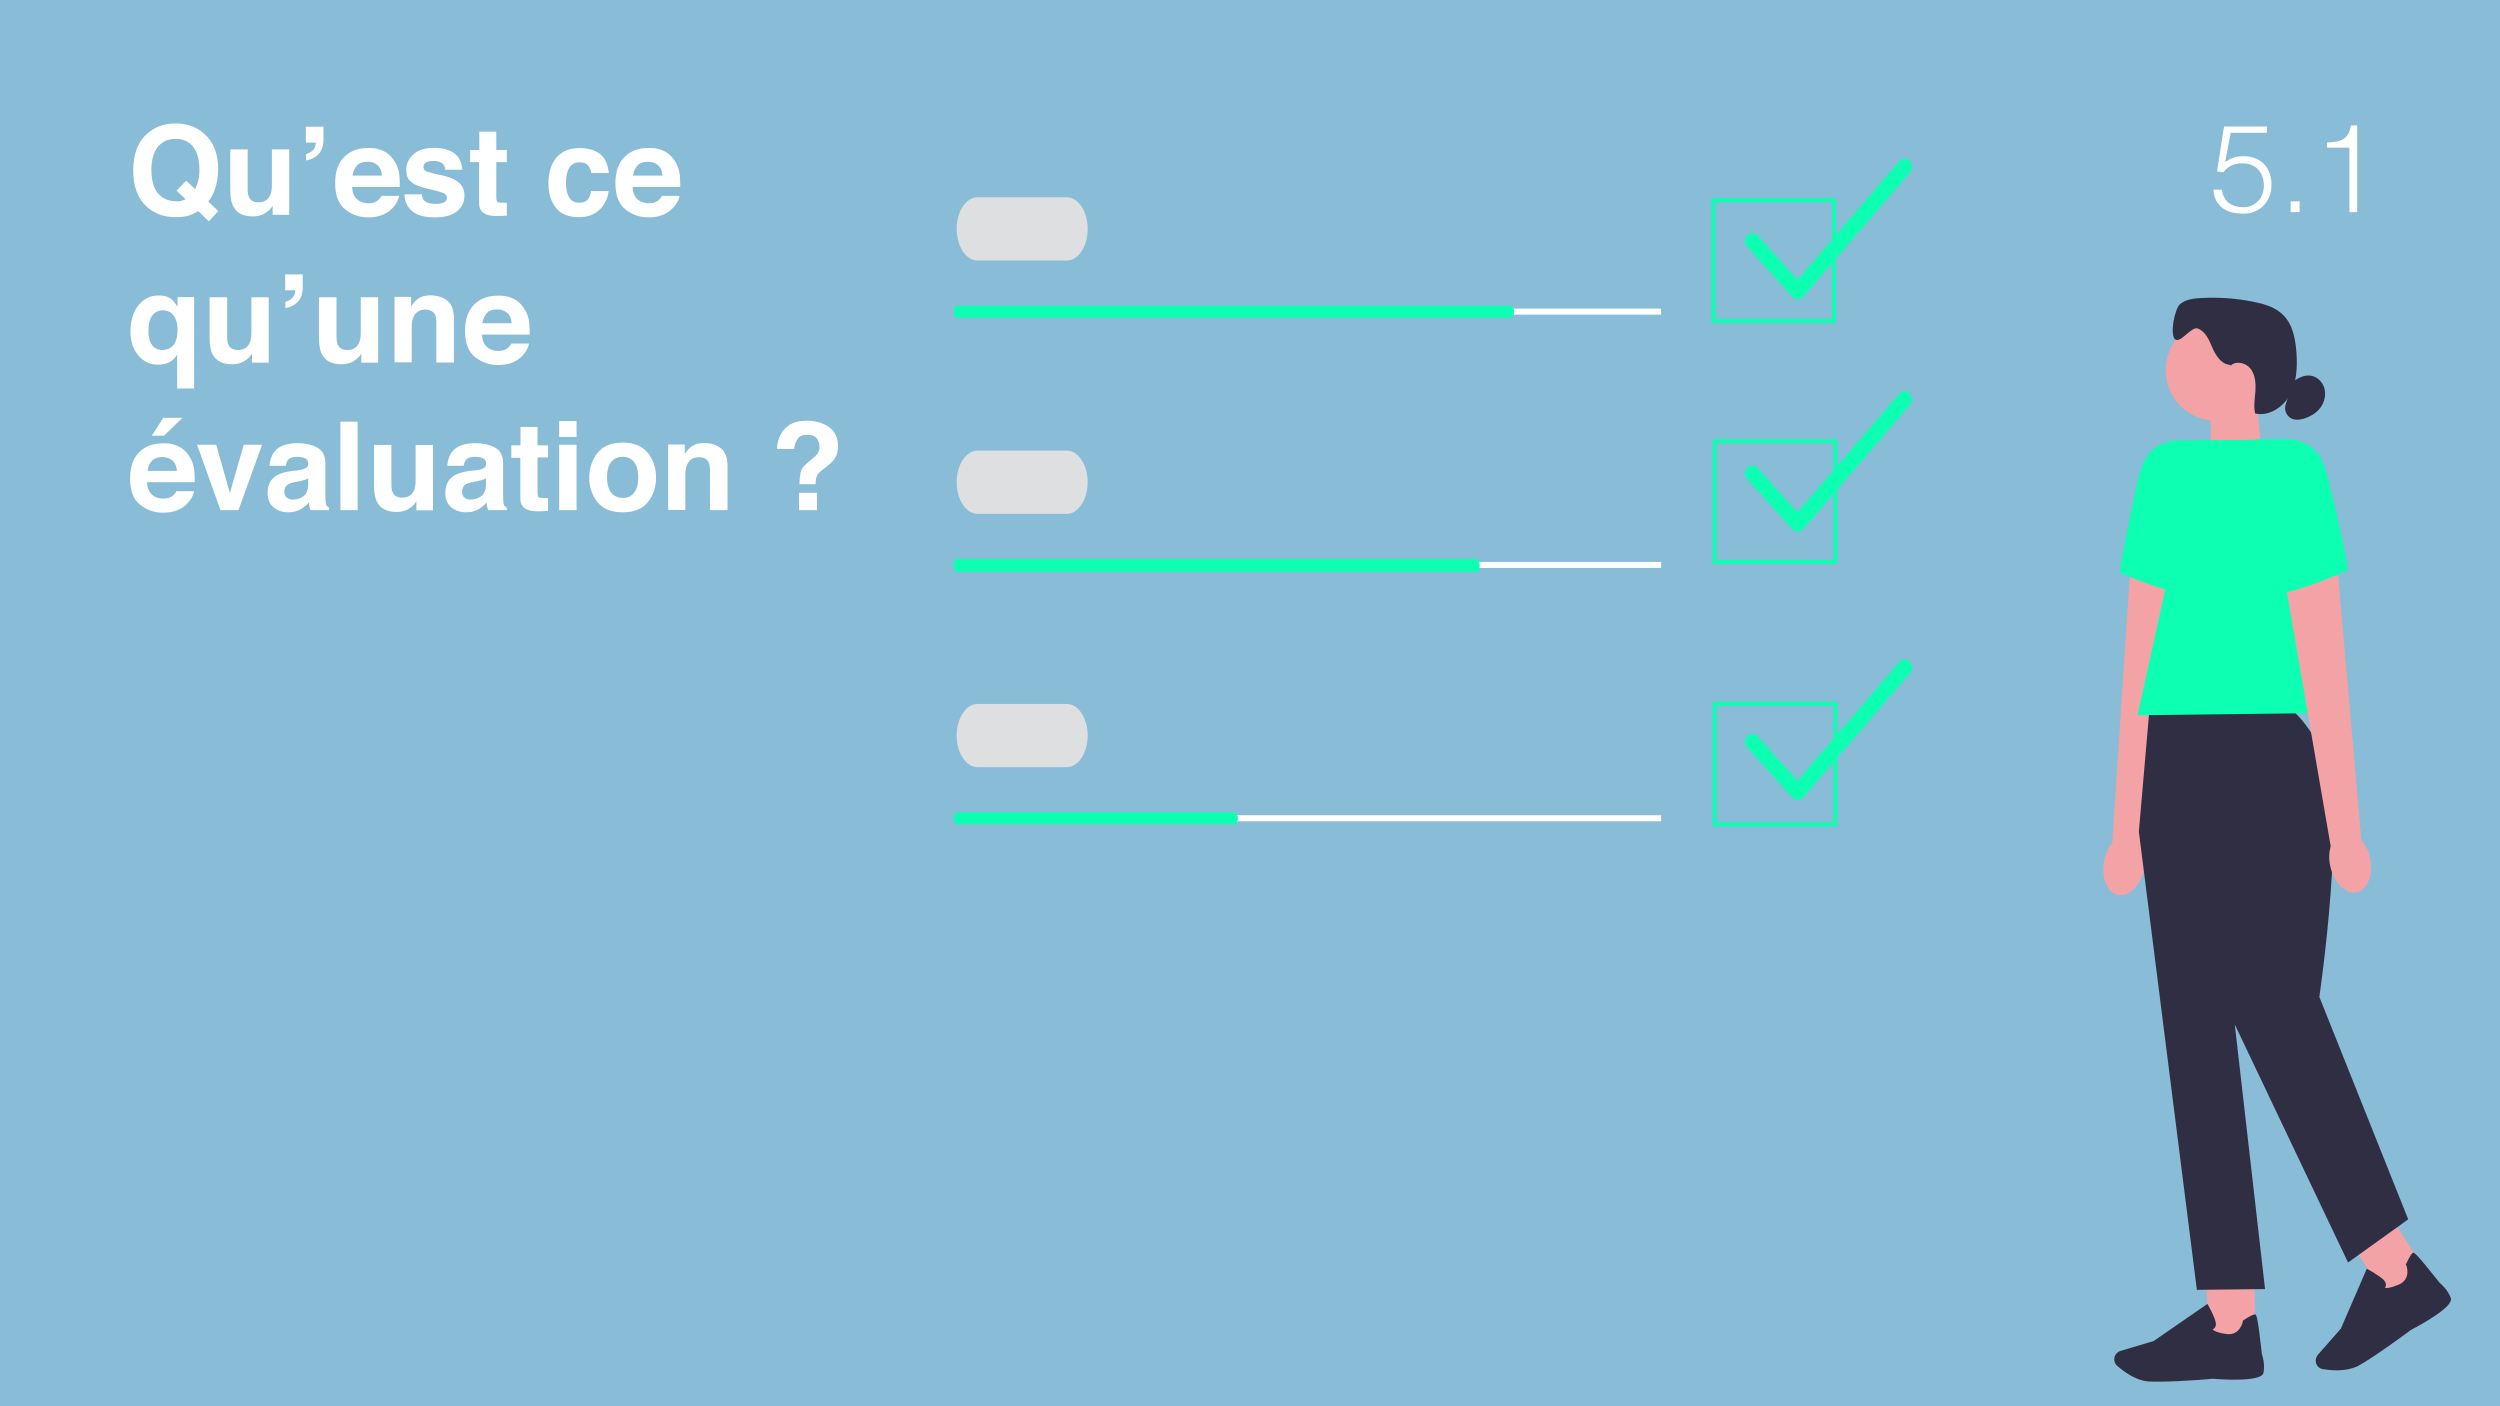
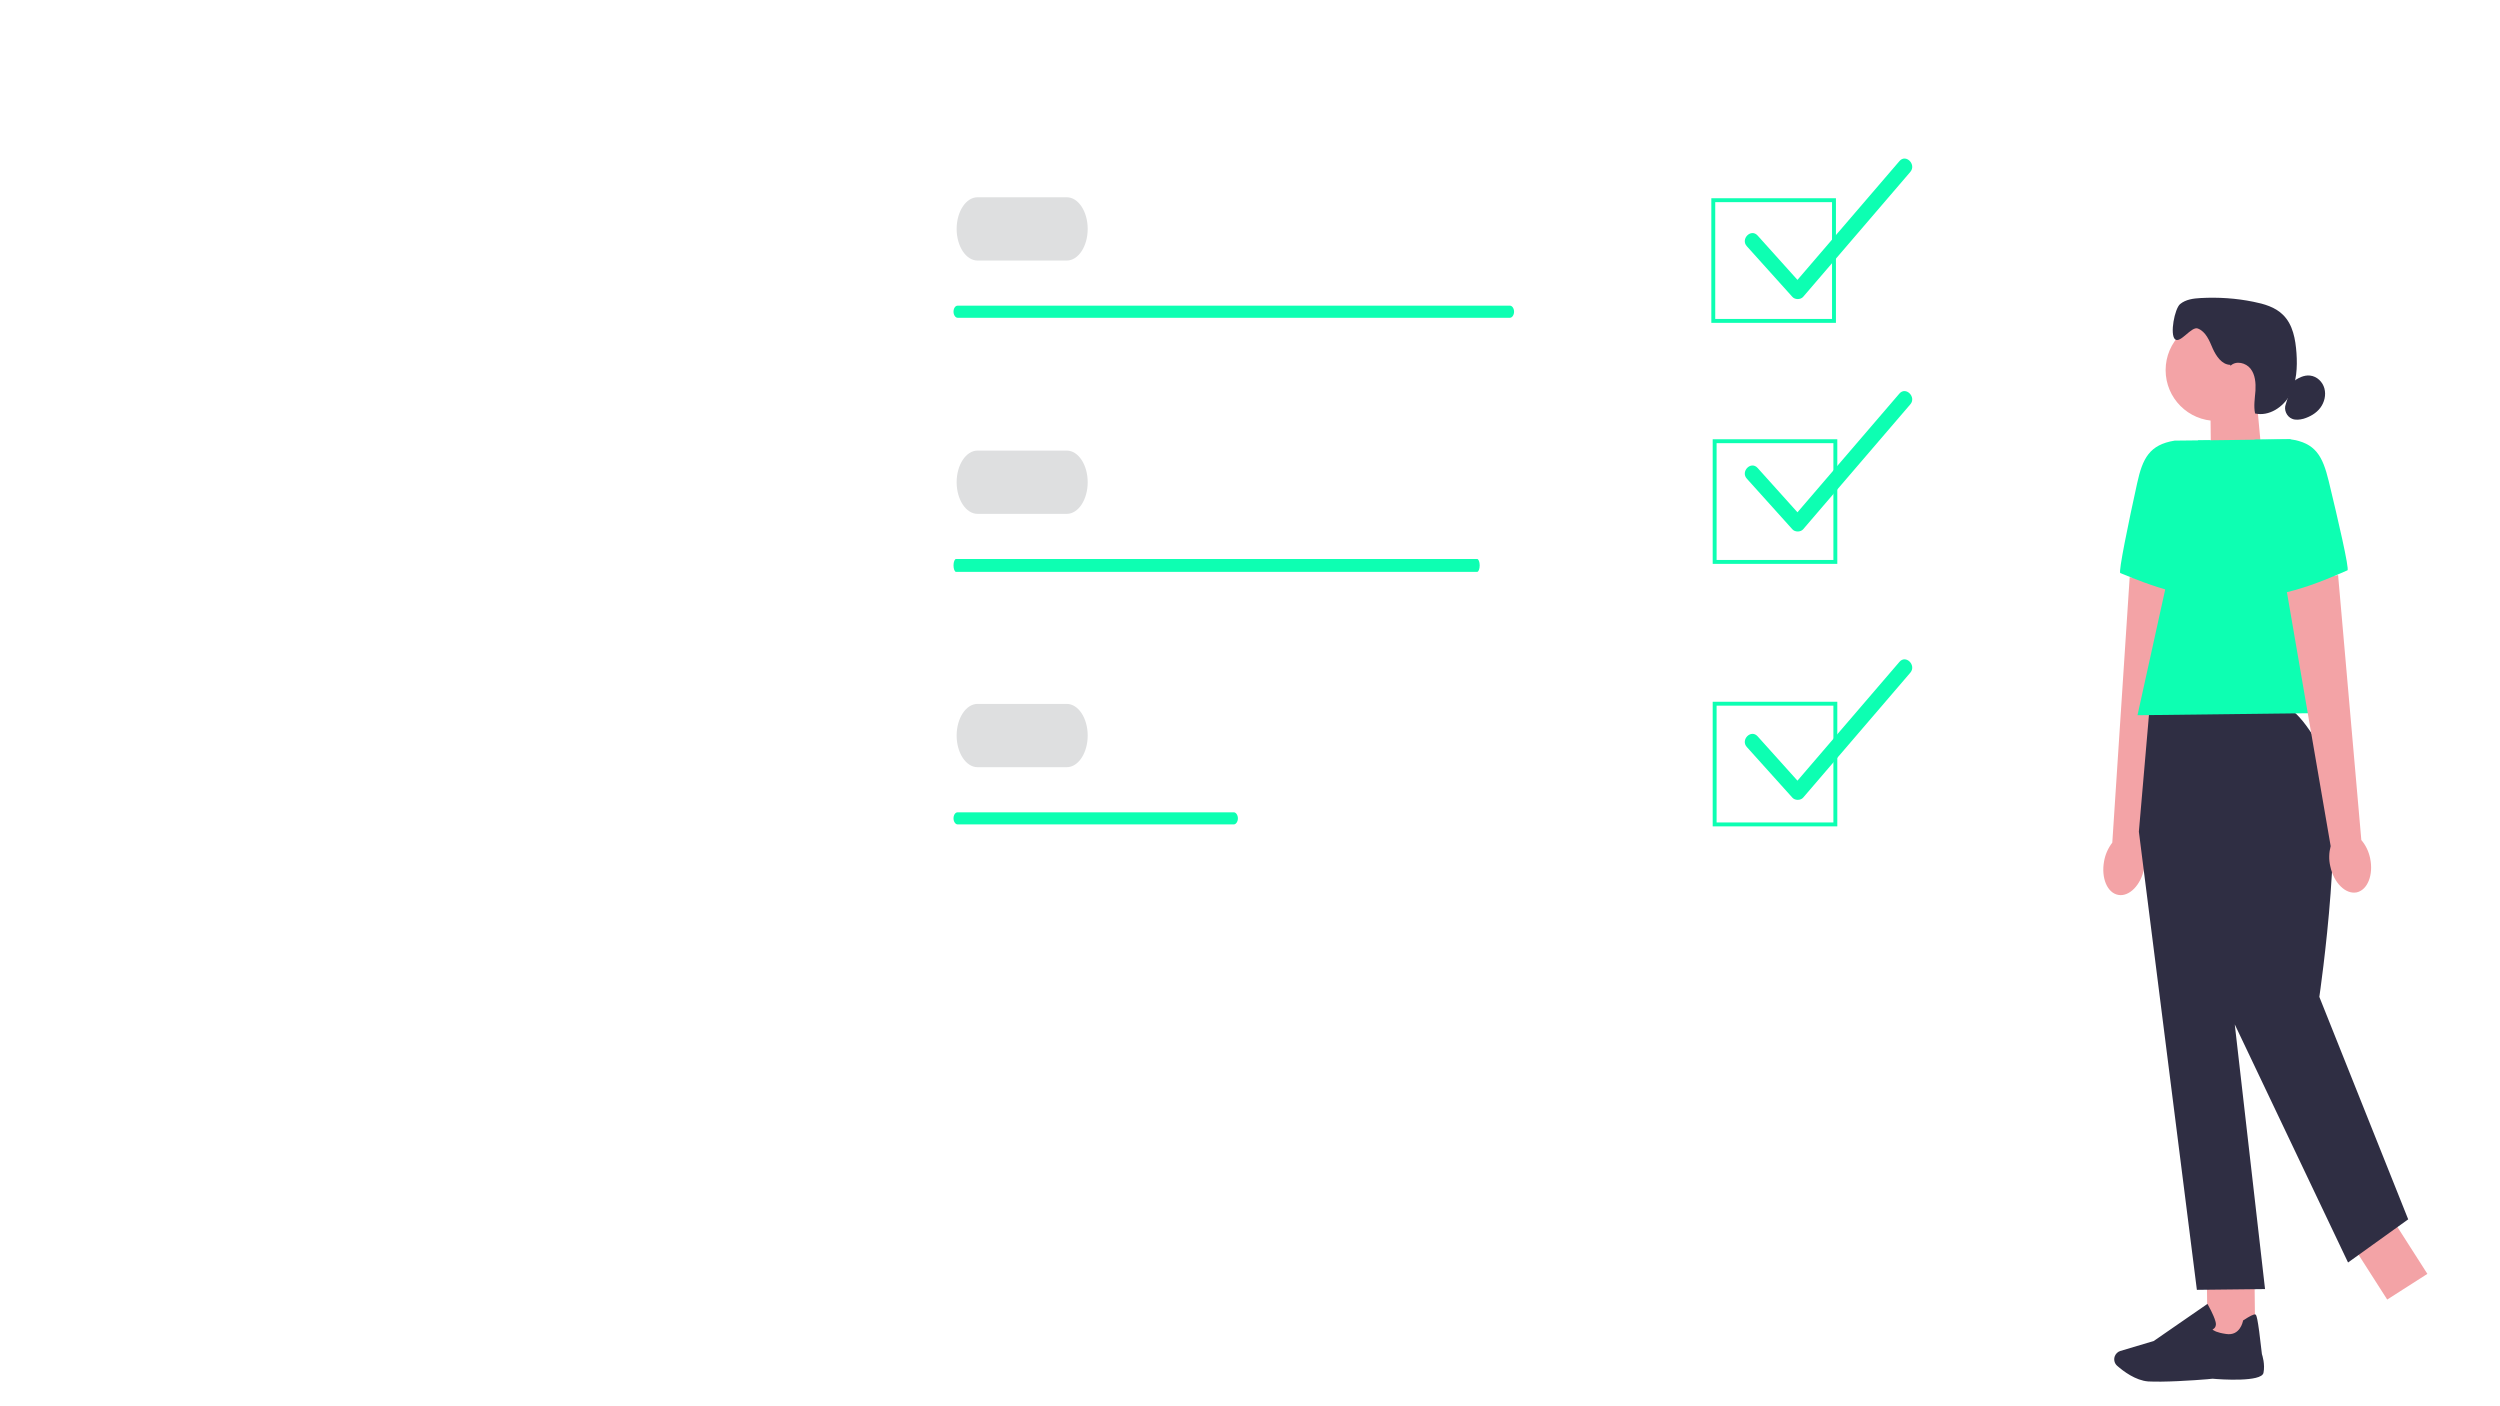
<svg xmlns="http://www.w3.org/2000/svg" version="1.1" id="Calque_1" x="0px" y="0px" viewBox="0 0 1280 720" style="enable-background:new 0 0 1280 720;" xml:space="preserve">
  <style type="text/css">
	.st0{fill:#88BCD7;}
	.st1{fill:#FFFFFF;}
	.st2{fill:#DEDFE0;}
	.st3{fill:#0DFFB2;}
	.st4{fill:#F3A3A6;}
	.st5{fill:#2F2E43;}
	.st6{fill:none;stroke:#0DFFB2;stroke-width:2;stroke-miterlimit:10;}
</style>
-   <rect class="st0" width="1280" height="720" />
  <g>
    <path class="st1" d="M110.1,96.7c-0.8,2.6-2,4.8-3.5,6.5l5.2,4.9l-4.9,5.2l-5.4-5.2c-1.7,1-3.1,1.7-4.3,2.1c-2,0.7-4.5,1-7.3,1   c-5.9,0-10.8-1.8-14.7-5.3c-4.7-4.2-7-10.5-7-18.7c0-8.3,2.4-14.6,7.2-18.8c3.9-3.5,8.8-5.2,14.6-5.2c5.9,0,10.8,1.8,14.8,5.5   c4.6,4.2,6.9,10.2,6.9,17.8C111.6,90.6,111.1,94,110.1,96.7z M92.9,102.8c0.6-0.1,1.3-0.4,2.1-0.8l-4.6-4.4l4.9-5.1l4.6,4.3   c0.7-1.5,1.2-2.8,1.5-3.9c0.5-1.7,0.7-3.6,0.7-5.8c0-5.1-1-9-3.1-11.8c-2.1-2.8-5.1-4.2-9.1-4.2c-3.8,0-6.7,1.3-9,4   c-2.2,2.7-3.4,6.7-3.4,12c0,6.2,1.6,10.7,4.8,13.3c2.1,1.7,4.6,2.6,7.4,2.6C90.8,103.2,91.9,103.1,92.9,102.8z" />
    <path class="st1" d="M126.8,76.5v20.2c0,1.9,0.2,3.3,0.7,4.3c0.8,1.7,2.4,2.6,4.7,2.6c3,0,5-1.2,6.1-3.6c0.6-1.3,0.9-3,0.9-5.2   V76.5h8.9V110h-8.5v-4.7c-0.1,0.1-0.3,0.4-0.6,0.9c-0.3,0.5-0.7,1-1.2,1.4c-1.4,1.2-2.7,2.1-4,2.5c-1.3,0.5-2.8,0.7-4.5,0.7   c-4.9,0-8.3-1.8-10-5.4c-1-2-1.4-4.9-1.4-8.7V76.5H126.8z" />
    <path class="st1" d="M156.7,78.9c2.1-0.6,3.6-1.7,4.4-3.2c0.4-0.9,0.6-1.8,0.6-2.7h-5.1v-8.1h9v6.5c0,3.1-0.8,5.5-2.3,7.3   c-1.6,1.8-3.7,2.9-6.6,3.5V78.9z" />
    <path class="st1" d="M195.9,77.1c2.3,1,4.3,2.7,5.8,5c1.4,2,2.3,4.3,2.7,6.9c0.2,1.5,0.3,3.8,0.3,6.7h-24.4   c0.1,3.4,1.3,5.7,3.5,7.1c1.3,0.8,3,1.3,4.8,1.3c2,0,3.6-0.5,4.9-1.5c0.7-0.6,1.3-1.3,1.8-2.3h9c-0.2,2-1.3,4-3.2,6.1   c-3,3.3-7.2,4.9-12.6,4.9c-4.5,0-8.4-1.4-11.8-4.1s-5.1-7.2-5.1-13.4c0-5.8,1.5-10.3,4.6-13.4c3.1-3.1,7.1-4.6,12-4.6   C191,75.6,193.6,76.1,195.9,77.1z M182.8,84.7c-1.2,1.3-2,3-2.3,5.2h15.1c-0.2-2.3-0.9-4.1-2.3-5.3c-1.4-1.2-3.1-1.8-5.2-1.8   C185.8,82.8,184,83.4,182.8,84.7z" />
    <path class="st1" d="M215.9,99.3c0.2,1.6,0.6,2.7,1.2,3.3c1.1,1.2,3.1,1.8,6.1,1.8c1.7,0,3.1-0.3,4.1-0.8s1.5-1.3,1.5-2.3   c0-1-0.4-1.7-1.2-2.2c-0.8-0.5-3.9-1.4-9.2-2.6c-3.8-0.9-6.5-2.1-8.1-3.5c-1.6-1.4-2.3-3.4-2.3-6c0-3.1,1.2-5.8,3.7-8   c2.4-2.2,5.9-3.3,10.3-3.3c4.2,0,7.6,0.8,10.2,2.5s4.2,4.6,4.5,8.7H228c-0.1-1.1-0.4-2-1-2.7c-1-1.2-2.6-1.8-4.9-1.8   c-1.9,0-3.3,0.3-4.1,0.9c-0.8,0.6-1.2,1.3-1.2,2.1c0,1,0.4,1.7,1.3,2.2c0.9,0.5,3.9,1.3,9.2,2.4c3.5,0.8,6.1,2.1,7.9,3.7   c1.7,1.7,2.6,3.8,2.6,6.3c0,3.3-1.2,6-3.7,8.1c-2.5,2.1-6.3,3.2-11.5,3.2c-5.3,0-9.2-1.1-11.7-3.3c-2.5-2.2-3.8-5.1-3.8-8.5H215.9z   " />
    <path class="st1" d="M240.7,83v-6.2h4.7v-9.4h8.7v9.4h5.4V83h-5.4v17.7c0,1.4,0.2,2.2,0.5,2.6c0.3,0.3,1.4,0.5,3.2,0.5   c0.3,0,0.5,0,0.8,0s0.6,0,0.9,0v6.6l-4.2,0.2c-4.1,0.1-7-0.6-8.5-2.2c-1-1-1.5-2.6-1.5-4.6V83H240.7z" />
    <path class="st1" d="M302.7,88.5c-0.2-1.3-0.6-2.4-1.3-3.4c-1-1.4-2.5-2-4.6-2c-3,0-5,1.5-6.1,4.4c-0.6,1.6-0.9,3.6-0.9,6.2   c0,2.5,0.3,4.4,0.9,5.9c1,2.8,3,4.2,5.9,4.2c2.1,0,3.5-0.6,4.4-1.7s1.4-2.5,1.6-4.3h9c-0.2,2.7-1.2,5.2-2.9,7.6   c-2.8,3.8-6.8,5.8-12.2,5.8s-9.4-1.6-11.9-4.8s-3.8-7.3-3.8-12.4c0-5.8,1.4-10.2,4.2-13.4c2.8-3.2,6.7-4.8,11.6-4.8   c4.2,0,7.7,0.9,10.3,2.8c2.7,1.9,4.3,5.2,4.8,10H302.7z" />
    <path class="st1" d="M339.5,77.1c2.3,1,4.3,2.7,5.8,5c1.4,2,2.3,4.3,2.7,6.9c0.2,1.5,0.3,3.8,0.3,6.7h-24.4   c0.1,3.4,1.3,5.7,3.5,7.1c1.3,0.8,3,1.3,4.8,1.3c2,0,3.6-0.5,4.9-1.5c0.7-0.6,1.3-1.3,1.8-2.3h9c-0.2,2-1.3,4-3.3,6.1   c-3,3.3-7.2,4.9-12.6,4.9c-4.5,0-8.4-1.4-11.8-4.1s-5.1-7.2-5.1-13.4c0-5.8,1.5-10.3,4.6-13.4c3.1-3.1,7.1-4.6,12-4.6   C334.6,75.6,337.2,76.1,339.5,77.1z M326.4,84.7c-1.2,1.3-2,3-2.3,5.2h15.1c-0.2-2.3-0.9-4.1-2.3-5.3c-1.4-1.2-3.1-1.8-5.2-1.8   C329.4,82.8,327.6,83.4,326.4,84.7z" />
    <path class="st1" d="M87.8,153.2c1,0.8,2,2.1,3.1,3.9v-5h8.5v46.8h-8.7v-17.4c-0.7,1.4-1.8,2.6-3.4,3.6c-1.6,1.1-3.8,1.6-6.5,1.6   c-3.9,0-7.2-1.5-9.9-4.6c-2.7-3.1-4.1-7.2-4.1-12.4c0-5.6,1.4-10,4.1-13.4c2.7-3.3,6.1-5,10.1-5C83.9,151.2,86.1,151.9,87.8,153.2z    M89.7,175.3c0.8-1.7,1.2-3.9,1.2-6.5c0-2.1-0.3-3.9-1-5.5c-1.3-2.9-3.5-4.4-6.6-4.4c-2.2,0-4,0.9-5.3,2.6c-1.3,1.7-2,4.3-2,7.8   c0,2.3,0.3,4.2,0.9,5.7c1.2,2.8,3.3,4.2,6.4,4.2C86.3,179.1,88.4,177.8,89.7,175.3z" />
    <path class="st1" d="M116.3,152.1v20.2c0,1.9,0.2,3.3,0.7,4.3c0.8,1.7,2.4,2.6,4.7,2.6c3,0,5-1.2,6.1-3.6c0.6-1.3,0.9-3,0.9-5.2   v-18.2h8.9v33.5H129v-4.7c-0.1,0.1-0.3,0.4-0.6,0.9c-0.3,0.5-0.7,1-1.2,1.4c-1.4,1.2-2.7,2.1-4,2.5c-1.3,0.5-2.8,0.7-4.5,0.7   c-4.9,0-8.3-1.8-10-5.4c-1-2-1.4-4.9-1.4-8.7v-20.2H116.3z" />
    <path class="st1" d="M146.2,154.5c2.1-0.6,3.6-1.7,4.4-3.2c0.4-0.9,0.6-1.8,0.6-2.7H146v-8.1h9v6.5c0,3.1-0.8,5.5-2.3,7.3   c-1.6,1.8-3.7,2.9-6.6,3.5V154.5z" />
    <path class="st1" d="M172.3,152.1v20.2c0,1.9,0.2,3.3,0.7,4.3c0.8,1.7,2.4,2.6,4.7,2.6c3,0,5-1.2,6.1-3.6c0.6-1.3,0.9-3,0.9-5.2   v-18.2h8.9v33.5H185v-4.7c-0.1,0.1-0.3,0.4-0.6,0.9c-0.3,0.5-0.7,1-1.2,1.4c-1.4,1.2-2.7,2.1-4,2.5c-1.3,0.5-2.8,0.7-4.5,0.7   c-4.9,0-8.3-1.8-10-5.4c-1-2-1.4-4.9-1.4-8.7v-20.2H172.3z" />
-     <path class="st1" d="M229.1,154c2.2,1.8,3.3,4.8,3.3,9v22.6h-9v-20.4c0-1.8-0.2-3.1-0.7-4.1c-0.9-1.7-2.5-2.6-4.9-2.6   c-3,0-5,1.3-6.1,3.8c-0.6,1.3-0.9,3-0.9,5.1v18.1h-8.8v-33.5h8.5v4.9c1.1-1.7,2.2-3,3.2-3.7c1.8-1.4,4.1-2,6.8-2   C224.1,151.3,226.9,152.2,229.1,154z" />
    <path class="st1" d="M262.4,152.7c2.3,1,4.3,2.7,5.8,5c1.4,2,2.3,4.3,2.7,6.9c0.2,1.5,0.3,3.8,0.3,6.7h-24.4   c0.1,3.4,1.3,5.7,3.5,7.1c1.3,0.8,3,1.3,4.8,1.3c2,0,3.6-0.5,4.9-1.5c0.7-0.6,1.3-1.3,1.8-2.3h9c-0.2,2-1.3,4-3.2,6.1   c-3,3.3-7.2,4.9-12.6,4.9c-4.5,0-8.4-1.4-11.8-4.1s-5.1-7.2-5.1-13.4c0-5.8,1.5-10.3,4.6-13.4c3.1-3.1,7.1-4.6,12-4.6   C257.4,151.2,260,151.7,262.4,152.7z M249.3,160.3c-1.2,1.3-2,3-2.3,5.2H262c-0.2-2.3-0.9-4.1-2.3-5.3c-1.4-1.2-3.1-1.8-5.2-1.8   C252.2,158.4,250.5,159,249.3,160.3z" />
    <path class="st1" d="M90.9,228.3c2.3,1,4.3,2.7,5.8,5c1.4,2,2.3,4.3,2.7,6.9c0.2,1.5,0.3,3.8,0.3,6.7H75.3c0.1,3.4,1.3,5.7,3.5,7.1   c1.3,0.8,3,1.3,4.8,1.3c2,0,3.6-0.5,4.9-1.5c0.7-0.6,1.3-1.3,1.8-2.3h9c-0.2,2-1.3,4-3.2,6.1c-3,3.3-7.2,4.9-12.6,4.9   c-4.5,0-8.4-1.4-11.8-4.1s-5.1-7.2-5.1-13.4c0-5.8,1.5-10.3,4.6-13.4c3.1-3.1,7.1-4.6,12-4.6C86,226.8,88.6,227.3,90.9,228.3z    M77.8,235.9c-1.2,1.3-2,3-2.3,5.2h15.1c-0.2-2.3-0.9-4.1-2.3-5.3c-1.4-1.2-3.1-1.8-5.2-1.8C80.8,234,79.1,234.6,77.8,235.9z    M93.4,213.9l-9.4,9.2h-6.3l5.9-9.2H93.4z" />
    <path class="st1" d="M124.8,227.7h9.4l-12.1,33.5h-9.2l-12-33.5h9.8l7,24.7L124.8,227.7z" />
    <path class="st1" d="M152.4,240.8c1.6-0.2,2.8-0.5,3.5-0.8c1.3-0.5,1.9-1.4,1.9-2.5c0-1.4-0.5-2.3-1.5-2.8c-1-0.5-2.4-0.8-4.3-0.8   c-2.1,0-3.6,0.5-4.5,1.5c-0.6,0.8-1,1.8-1.2,3.1H138c0.2-2.9,1-5.3,2.5-7.2c2.3-3,6.3-4.4,12-4.4c3.7,0,7,0.7,9.8,2.2   c2.9,1.5,4.3,4.2,4.3,8.2v15.4c0,1.1,0,2.4,0.1,3.9c0.1,1.1,0.2,1.9,0.5,2.3c0.3,0.4,0.7,0.7,1.3,1v1.3h-9.5   c-0.3-0.7-0.5-1.3-0.6-1.9c-0.1-0.6-0.2-1.3-0.2-2c-1.2,1.3-2.6,2.4-4.2,3.4c-1.9,1.1-4,1.6-6.4,1.6c-3.1,0-5.6-0.9-7.6-2.6   c-2-1.7-3-4.2-3-7.4c0-4.1,1.6-7.1,4.8-9c1.8-1,4.3-1.7,7.7-2.2L152.4,240.8z M157.8,244.9c-0.6,0.3-1.1,0.6-1.7,0.8   c-0.6,0.2-1.4,0.4-2.4,0.6l-2,0.4c-1.9,0.3-3.2,0.7-4,1.2c-1.4,0.8-2.1,2-2.1,3.7c0,1.5,0.4,2.6,1.3,3.2c0.8,0.7,1.9,1,3.1,1   c1.9,0,3.7-0.6,5.3-1.7c1.6-1.1,2.5-3.1,2.5-6.1V244.9z" />
    <path class="st1" d="M183.1,261.2h-8.8v-45.3h8.8V261.2z" />
    <path class="st1" d="M200.4,227.7v20.2c0,1.9,0.2,3.3,0.7,4.3c0.8,1.7,2.4,2.6,4.7,2.6c3,0,5-1.2,6.1-3.6c0.6-1.3,0.9-3,0.9-5.2   v-18.2h8.9v33.5h-8.5v-4.7c-0.1,0.1-0.3,0.4-0.6,0.9c-0.3,0.5-0.7,1-1.2,1.4c-1.4,1.2-2.7,2.1-4,2.5c-1.3,0.5-2.8,0.7-4.5,0.7   c-4.9,0-8.3-1.8-10-5.4c-1-2-1.4-4.9-1.4-8.7v-20.2H200.4z" />
    <path class="st1" d="M243.5,240.8c1.6-0.2,2.8-0.5,3.5-0.8c1.3-0.5,1.9-1.4,1.9-2.5c0-1.4-0.5-2.3-1.5-2.8c-1-0.5-2.4-0.8-4.3-0.8   c-2.1,0-3.6,0.5-4.5,1.5c-0.6,0.8-1,1.8-1.2,3.1H229c0.2-2.9,1-5.3,2.5-7.2c2.3-3,6.3-4.4,12-4.4c3.7,0,7,0.7,9.8,2.2   c2.9,1.5,4.3,4.2,4.3,8.2v15.4c0,1.1,0,2.4,0.1,3.9c0.1,1.1,0.2,1.9,0.5,2.3c0.3,0.4,0.7,0.7,1.3,1v1.3h-9.5   c-0.3-0.7-0.5-1.3-0.6-1.9c-0.1-0.6-0.2-1.3-0.2-2c-1.2,1.3-2.6,2.4-4.2,3.4c-1.9,1.1-4,1.6-6.4,1.6c-3.1,0-5.6-0.9-7.6-2.6   c-2-1.7-3-4.2-3-7.4c0-4.1,1.6-7.1,4.8-9c1.8-1,4.3-1.7,7.7-2.2L243.5,240.8z M248.8,244.9c-0.6,0.3-1.1,0.6-1.7,0.8   c-0.6,0.2-1.4,0.4-2.4,0.6l-2,0.4c-1.9,0.3-3.2,0.7-4,1.2c-1.4,0.8-2.1,2-2.1,3.7c0,1.5,0.4,2.6,1.3,3.2c0.8,0.7,1.9,1,3.1,1   c1.9,0,3.7-0.6,5.3-1.7c1.6-1.1,2.5-3.1,2.5-6.1V244.9z" />
    <path class="st1" d="M261.8,234.2V228h4.7v-9.4h8.7v9.4h5.4v6.2h-5.4v17.7c0,1.4,0.2,2.2,0.5,2.6c0.3,0.3,1.4,0.5,3.2,0.5   c0.3,0,0.5,0,0.8,0s0.6,0,0.9,0v6.6l-4.2,0.2c-4.1,0.1-7-0.6-8.5-2.2c-1-1-1.5-2.6-1.5-4.6v-20.6H261.8z" />
    <path class="st1" d="M295.2,223.7h-8.9v-8.1h8.9V223.7z M286.3,227.7h8.9v33.5h-8.9V227.7z" />
    <path class="st1" d="M331.7,257.1c-2.8,3.5-7.1,5.2-12.9,5.2c-5.8,0-10.1-1.7-12.9-5.2c-2.8-3.5-4.2-7.7-4.2-12.6   c0-4.8,1.4-9,4.2-12.6c2.8-3.5,7.1-5.3,12.9-5.3c5.8,0,10.1,1.8,12.9,5.3c2.8,3.5,4.2,7.7,4.2,12.6   C335.9,249.4,334.5,253.6,331.7,257.1z M324.7,252.2c1.4-1.8,2.1-4.4,2.1-7.8s-0.7-5.9-2.1-7.8c-1.4-1.8-3.3-2.7-5.9-2.7   c-2.6,0-4.5,0.9-5.9,2.7c-1.4,1.8-2.1,4.4-2.1,7.8s0.7,5.9,2.1,7.8c1.4,1.8,3.4,2.7,5.9,2.7C321.3,255,323.3,254.1,324.7,252.2z" />
    <path class="st1" d="M369.2,229.6c2.2,1.8,3.3,4.8,3.3,9v22.6h-9v-20.4c0-1.8-0.2-3.1-0.7-4.1c-0.9-1.7-2.5-2.6-4.9-2.6   c-3,0-5,1.3-6.1,3.8c-0.6,1.3-0.9,3-0.9,5.1v18.1h-8.8v-33.5h8.5v4.9c1.1-1.7,2.2-3,3.2-3.7c1.8-1.4,4.1-2,6.8-2   C364.2,226.9,367,227.8,369.2,229.6z" />
    <path class="st1" d="M404,217.7c2.4-1.6,5.4-2.3,8.9-2.3c4.6,0,8.5,1.1,11.6,3.3s4.6,5.5,4.6,9.8c0,2.7-0.7,4.9-2,6.7   c-0.8,1.1-2.3,2.5-4.5,4.2l-2.2,1.7c-1.2,0.9-2,2-2.4,3.2c-0.2,0.8-0.4,2-0.4,3.6h-8.3c0.1-3.5,0.5-5.9,1-7.2   c0.5-1.3,1.9-2.8,4.1-4.6l2.2-1.8c0.7-0.6,1.3-1.2,1.8-1.8c0.8-1.1,1.2-2.4,1.2-3.7c0-1.6-0.5-3-1.4-4.3s-2.6-1.9-5-1.9   c-2.4,0-4.1,0.8-5,2.4c-1,1.6-1.5,3.2-1.5,4.9h-8.9C398.1,224.3,400.2,220.2,404,217.7z M409.1,252.3h9.2v8.9h-9.2V252.3z" />
  </g>
  <g>
    <path class="st1" d="M1137.6,97.1c0.4,3,1.6,5.3,3.6,6.8c2,1.5,4.4,2.2,7.3,2.2c1.6,0,3.1-0.3,4.4-0.9c1.3-0.6,2.4-1.4,3.4-2.4   c0.9-1,1.6-2.2,2.1-3.6c0.5-1.4,0.7-2.8,0.7-4.4c0-1.6-0.3-3.1-0.8-4.5c-0.5-1.4-1.3-2.6-2.2-3.6c-0.9-1-2.1-1.8-3.5-2.3   c-1.4-0.5-2.9-0.8-4.6-0.8c-2,0-3.8,0.4-5.4,1.1c-1.6,0.7-3,1.9-4.2,3.5l-3.3-0.4l3.6-23h22V68h-18.6l-2.8,14.9   c0.9-0.5,1.7-1,2.4-1.4s1.5-0.7,2.2-0.9c0.8-0.2,1.5-0.4,2.4-0.5c0.8-0.1,1.7-0.1,2.7-0.1c2,0,3.9,0.3,5.6,1   c1.7,0.7,3.2,1.6,4.5,2.9s2.2,2.8,2.9,4.6c0.7,1.8,1,3.9,1,6.1c0,2.4-0.4,4.4-1.2,6.3c-0.8,1.8-1.8,3.4-3.1,4.6   c-1.3,1.3-2.8,2.2-4.5,2.9c-1.7,0.7-3.5,1-5.3,1c-2.1,0-4.1-0.2-5.9-0.6s-3.4-1.1-4.8-2.1c-1.4-1-2.5-2.3-3.4-3.8   c-0.9-1.6-1.4-3.5-1.5-5.8H1137.6z" />
    <path class="st1" d="M1172.8,108.6v-5.5h4.6v5.5H1172.8z" />
-     <path class="st1" d="M1202.9,75.6h-11.5V73c1.7-0.1,3.2-0.3,4.6-0.5c1.4-0.2,2.6-0.6,3.6-1.2c1-0.6,1.9-1.4,2.6-2.6   c0.7-1.1,1.2-2.6,1.5-4.5h3.2v44.4h-4V75.6z" />
  </g>
  <rect x="490.3" y="158" class="st1" width="360.2" height="3.1" />
  <path class="st2" d="M546.2,133.4h-45.7c-5.9,0-10.7-7.3-10.7-16.2s4.8-16.2,10.7-16.2h45.7c5.9,0,10.7,7.3,10.7,16.2  S552.1,133.4,546.2,133.4L546.2,133.4z" />
-   <rect x="490.3" y="287.7" class="st1" width="360.2" height="3.1" />
  <path class="st2" d="M546.2,263.1h-45.7c-5.9,0-10.7-7.3-10.7-16.2s4.8-16.2,10.7-16.2h45.7c5.9,0,10.7,7.3,10.7,16.2  S552.1,263.1,546.2,263.1L546.2,263.1z" />
  <rect x="490.3" y="417.4" class="st1" width="360.2" height="3.1" />
  <path class="st2" d="M546.2,392.8h-45.7c-5.9,0-10.7-7.3-10.7-16.2s4.8-16.2,10.7-16.2h45.7c5.9,0,10.7,7.3,10.7,16.2  S552.1,392.8,546.2,392.8L546.2,392.8z" />
  <path class="st3" d="M773.1,162.7H490.3c-1.1,0-2.1-1.4-2.1-3.1c0-1.7,0.9-3.1,2.1-3.1h282.8c1.1,0,2.1,1.4,2.1,3.1  C775.2,161.3,774.2,162.7,773.1,162.7z" />
  <path class="st3" d="M756.3,292.8H489.5c-0.7,0-1.3-1.5-1.3-3.3c0-1.8,0.6-3.3,1.3-3.3h266.8c0.7,0,1.3,1.5,1.3,3.3  C757.6,291.3,757,292.8,756.3,292.8z" />
  <path class="st3" d="M631.7,422.1H490.3c-1.1,0-2.1-1.4-2.1-3.1s0.9-3.1,2.1-3.1h141.4c1.1,0,2.1,1.4,2.1,3.1  S632.8,422.1,631.7,422.1z" />
  <g>
    <polygon class="st4" points="1158.1,233.8 1132.1,242.6 1131.7,205.1 1155.4,204.8  " />
    <circle class="st4" cx="1134.8" cy="189.5" r="26" />
    <path class="st5" d="M1141.9,186.8c-4.3-0.1-7.2-4.4-9-8.4c-1.7-4-3.5-8.6-7.6-10.2c-3.3-1.3-9,7.9-11.7,5.5   c-2.7-2.5-0.2-15.6,2.6-18c2.9-2.4,6.8-2.9,10.5-3.1c9.1-0.5,18.2,0.1,27,1.9c5.5,1.1,11.2,2.7,15.2,6.7c5.1,5,6.4,12.6,6.9,19.6   c0.5,7.2,0.1,14.9-3.3,21.3c-3.5,6.4-10.8,11.2-17.9,9.6c-0.8-3.8-0.1-7.8,0.2-11.7c0.2-3.9-0.1-8.1-2.5-11.2   c-2.4-3.1-7.5-4.3-10.3-1.5" />
    <path class="st5" d="M1173.9,195.5c2.6-1.9,5.7-3.6,8.9-3.2c3.5,0.4,6.4,3.2,7.3,6.6c0.9,3.4,0,7.1-2.1,9.9s-5.3,4.6-8.6,5.6   c-1.9,0.5-4.1,0.8-5.9,0c-2.7-1.1-4.3-4.6-3.2-7.4" />
    <g>
      <path id="uuid-64431b46-b029-450b-80d8-ad834796f49c-123" class="st4" d="M1077.3,440.9c-1.6,8.6,1.6,16.3,7.3,17.3    c5.6,1,11.6-5.1,13.2-13.6c0.7-3.4,0.5-6.9-0.5-10.3l20-134l-26.9-4.8l-8.9,135.9C1079.3,434.3,1077.9,437.5,1077.3,440.9    L1077.3,440.9L1077.3,440.9z" />
      <path class="st3" d="M1131.7,225.4l-18.3,0.2c-12.9,2.1-16.4,9.1-19.2,21.9c-4.3,19.5-9.7,45.6-8.6,45.9    c1.8,0.6,33.2,14.9,49.1,11.4L1131.7,225.4L1131.7,225.4z" />
    </g>
    <rect x="1130" y="651.3" transform="matrix(1 -1.116988e-02 1.116988e-02 1 -7.398 12.8)" class="st4" width="24.4" height="34.6" />
    <path class="st5" d="M1106.5,707.4c-2.6,0-4.8,0-6.6-0.1c-6.5-0.5-12.7-5.2-15.9-8c-1.4-1.2-1.9-3.2-1.2-5l0,0   c0.5-1.2,1.5-2.2,2.8-2.6l17.1-5.1l27.5-19l0.3,0.5c0.1,0.2,2.9,5.1,3.8,8.4c0.4,1.3,0.3,2.3-0.2,3.1c-0.4,0.6-0.9,0.9-1.3,1.1   c0.5,0.5,2.1,1.6,7,2.3c7.1,1.1,8.5-6.3,8.6-6.6l0-0.3l0.2-0.1c3.3-2.2,5.4-3.2,6.1-3c0.5,0.1,1.2,0.3,3.4,20.3   c0.2,0.6,1.7,5.2,0.8,9.6c-1,4.8-21.9,3.4-26.1,3C1132.9,706,1117.2,707.3,1106.5,707.4L1106.5,707.4z" />
    <rect x="1210.2" y="627.1" transform="matrix(0.843 -0.539 0.539 0.843 -154.603 759.856)" class="st4" width="24.4" height="34.6" />
-     <path class="st5" d="M1196.7,701.6c-2.9,0-5.5-0.3-7.4-0.6c-1.9-0.3-3.3-1.8-3.6-3.6l0,0c-0.2-1.3,0.2-2.7,1-3.7l11.8-13.4   l13.3-30.7l0.6,0.3c0.2,0.1,5.1,2.8,7.7,5.1c1,0.9,1.5,1.8,1.5,2.8c0,0.7-0.3,1.2-0.5,1.6c0.7,0.2,2.6,0.2,7.1-1.7   c6.6-2.9,3.9-9.9,3.7-10.1l-0.1-0.2l0.1-0.2c1.7-3.6,2.9-5.6,3.6-5.8c0.5-0.1,1.2-0.3,13.6,15.4c0.5,0.4,4.2,3.5,5.7,7.8   c1.7,4.6-16.8,14.4-20.5,16.4c-0.1,0.1-19.4,14.4-27.4,18.6C1203.8,701,1200.1,701.6,1196.7,701.6L1196.7,701.6z" />
    <path class="st5" d="M1168.9,361.4l-68.3,0.8l-5.5,63.6l29.7,234.6l34.9-0.4l-15.5-135.5l58,121.9l30.8-22.1l-45.5-113.9   c0,0,14.7-99.8,2-124.5C1176.8,361.3,1168.9,361.4,1168.9,361.4L1168.9,361.4z" />
    <polygon class="st3" points="1202.9,364.9 1094.4,366.2 1125.4,225.5 1172.7,224.9  " />
    <path id="uuid-3c8f752a-7e97-4082-9b91-ccedb4e719e9-124" class="st4" d="M1213.5,439.4c1.8,8.5-1.3,16.3-6.9,17.5   c-5.6,1.1-11.7-4.8-13.5-13.4c-0.8-3.4-0.7-6.9,0.2-10.3l-23-133.5l26.8-5.3l11.9,135.7C1211.3,432.8,1212.8,436,1213.5,439.4   L1213.5,439.4L1213.5,439.4z" />
    <path class="st3" d="M1154.3,225.1l18.3-0.2c13,1.8,16.6,8.7,19.7,21.4c4.7,19.4,10.7,45.3,9.6,45.7c-1.8,0.6-32.9,15.7-48.8,12.5   L1154.3,225.1L1154.3,225.1z" />
  </g>
  <rect x="877.2" y="102.5" class="st6" width="61.8" height="61.8" />
  <rect x="877.9" y="225.9" class="st6" width="61.8" height="61.8" />
  <rect x="877.9" y="360.3" class="st6" width="61.8" height="61.8" />
  <path class="st3" d="M972.5,82.5c-17.4,20.3-34.8,40.5-52.2,60.8c-6.8-7.6-13.6-15.2-20.4-22.7c-3.4-3.8-8.9,1.8-5.5,5.5  c7.8,8.6,15.5,17.3,23.3,25.9c1.3,1.5,4.2,1.5,5.5,0c18.3-21.3,36.6-42.6,54.9-64C981.3,84.2,975.8,78.6,972.5,82.5z" />
  <path class="st3" d="M972.5,201.5c-17.4,20.3-34.8,40.5-52.2,60.8c-6.8-7.6-13.6-15.2-20.4-22.7c-3.4-3.8-8.9,1.8-5.5,5.5  c7.8,8.6,15.5,17.3,23.3,25.9c1.3,1.5,4.2,1.5,5.5,0c18.3-21.3,36.6-42.6,54.9-64C981.3,203.3,975.8,197.7,972.5,201.5z" />
  <path class="st3" d="M972.5,338.9c-17.4,20.3-34.8,40.5-52.2,60.8c-6.8-7.6-13.6-15.2-20.4-22.7c-3.4-3.8-8.9,1.8-5.5,5.5  c7.8,8.6,15.5,17.3,23.3,25.9c1.3,1.5,4.2,1.5,5.5,0c18.3-21.3,36.6-42.6,54.9-64C981.3,340.6,975.8,335,972.5,338.9z" />
</svg>